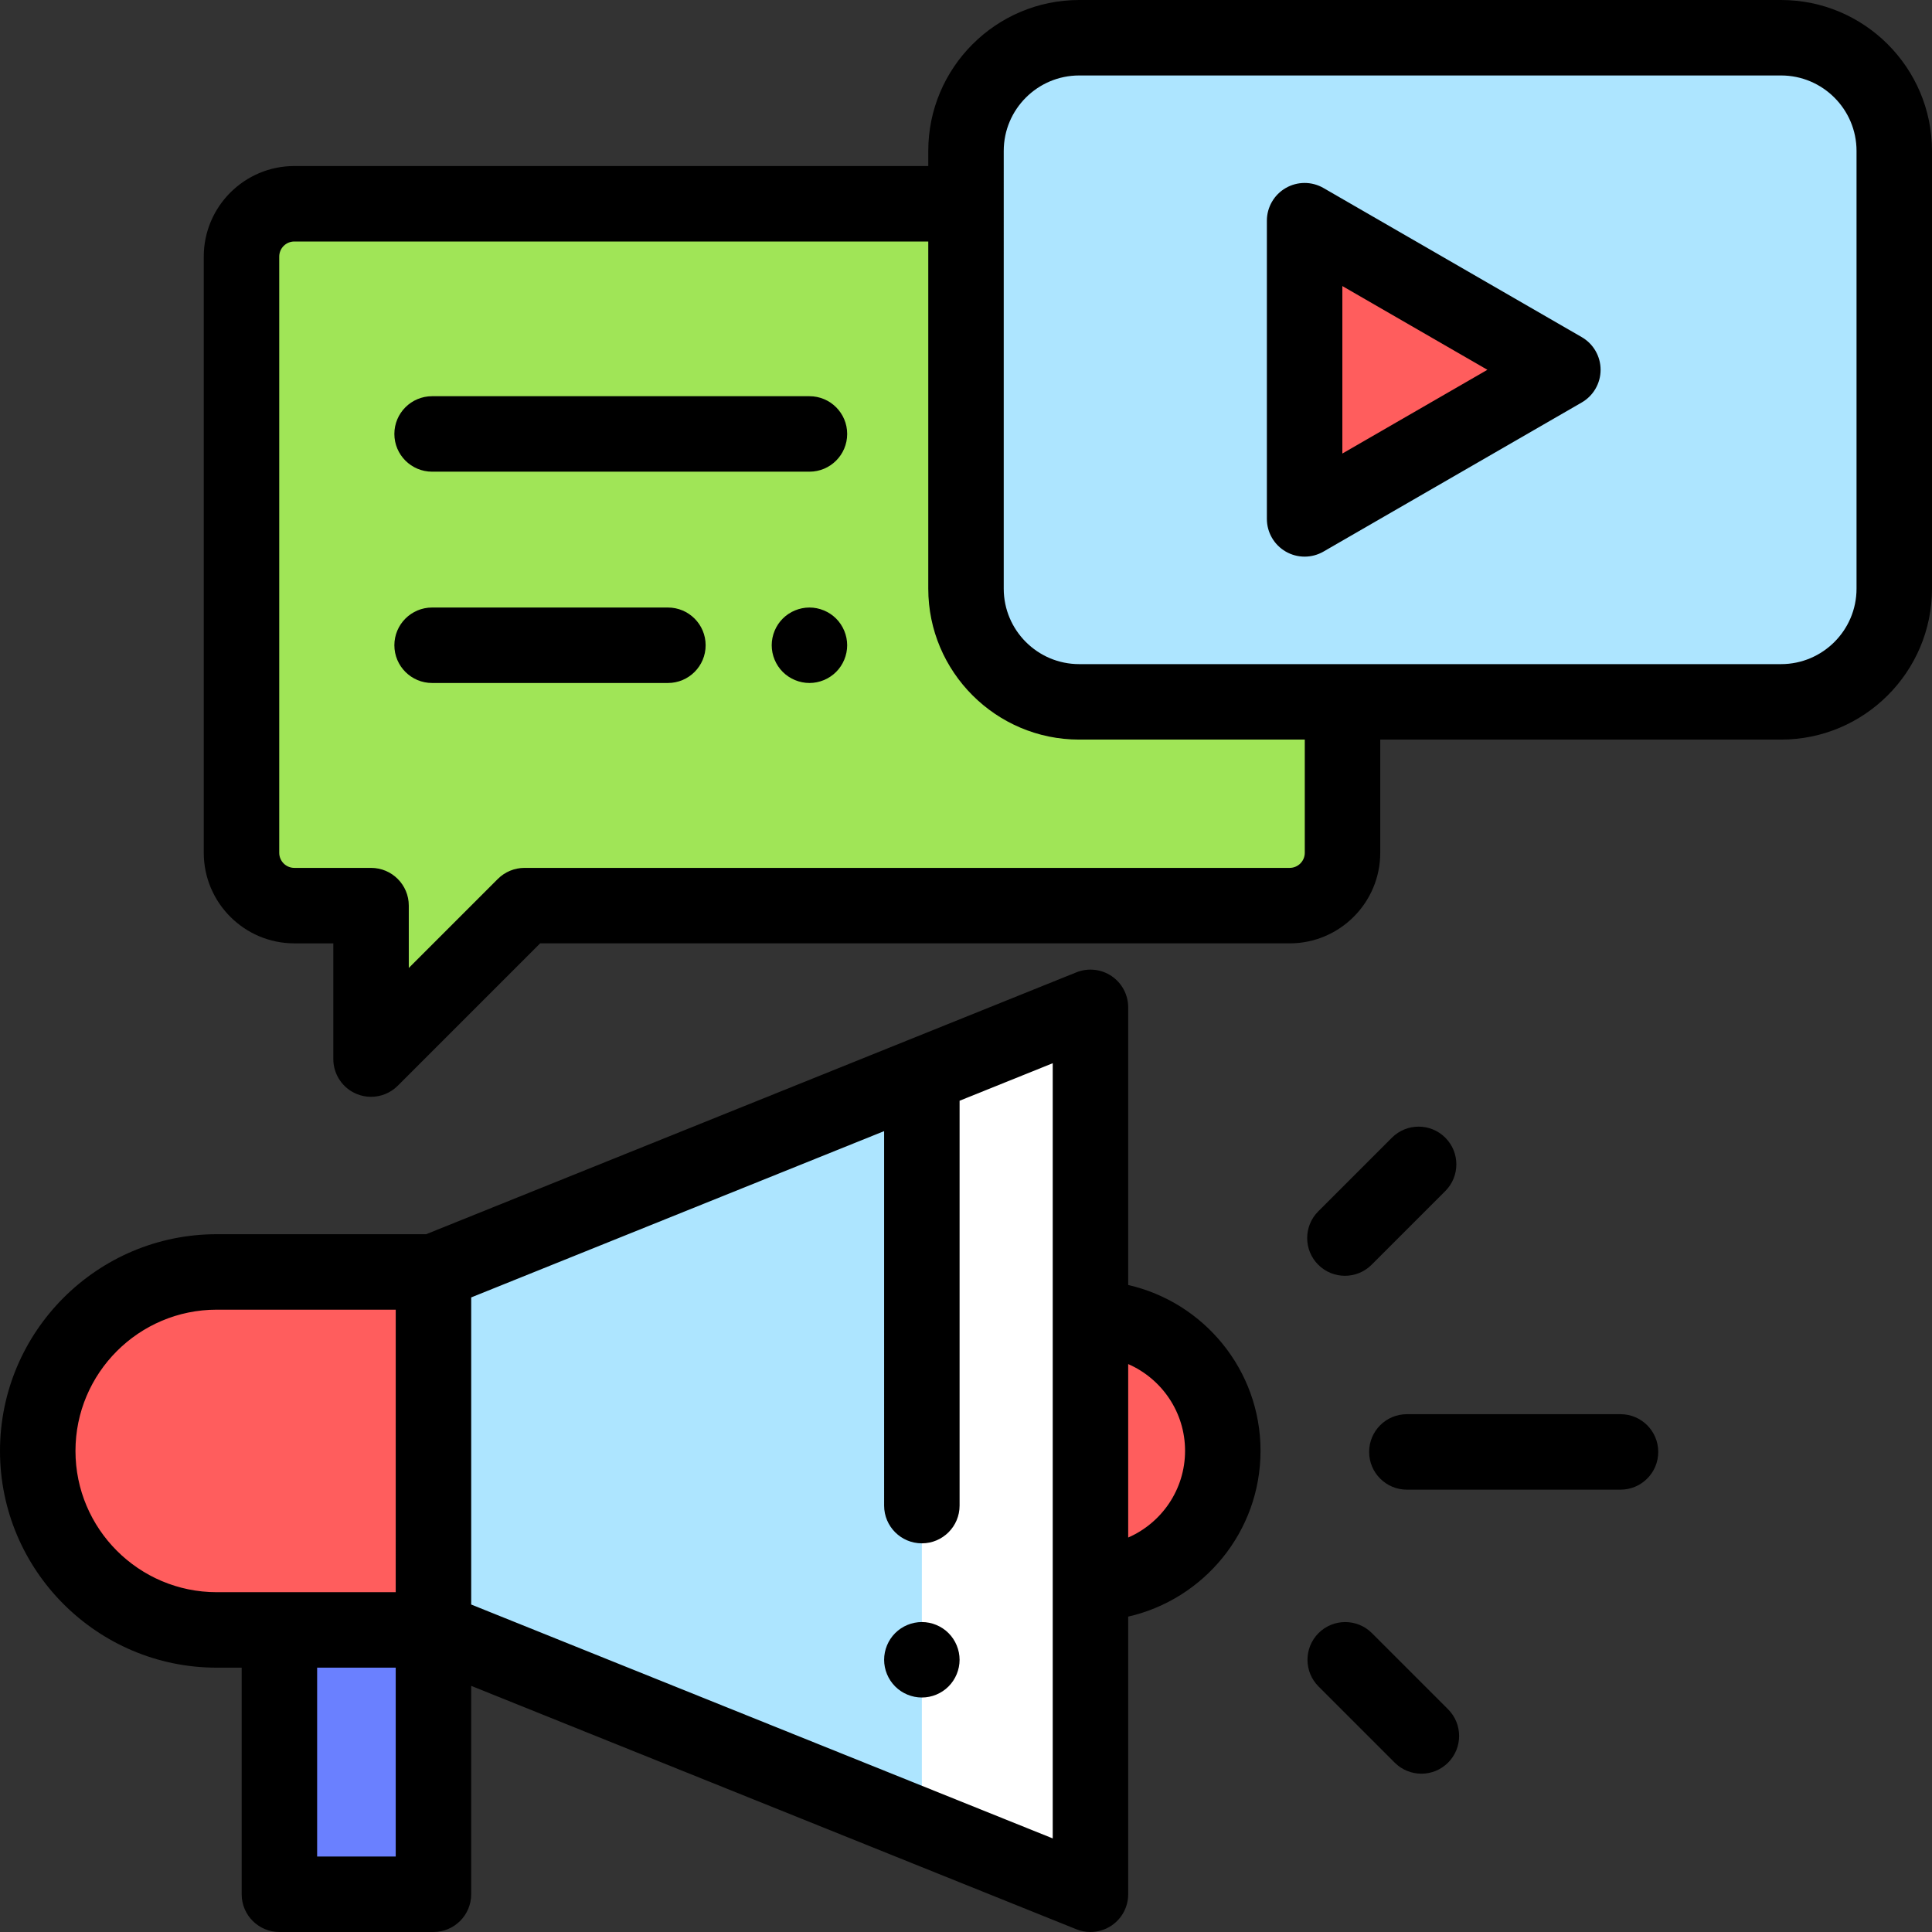
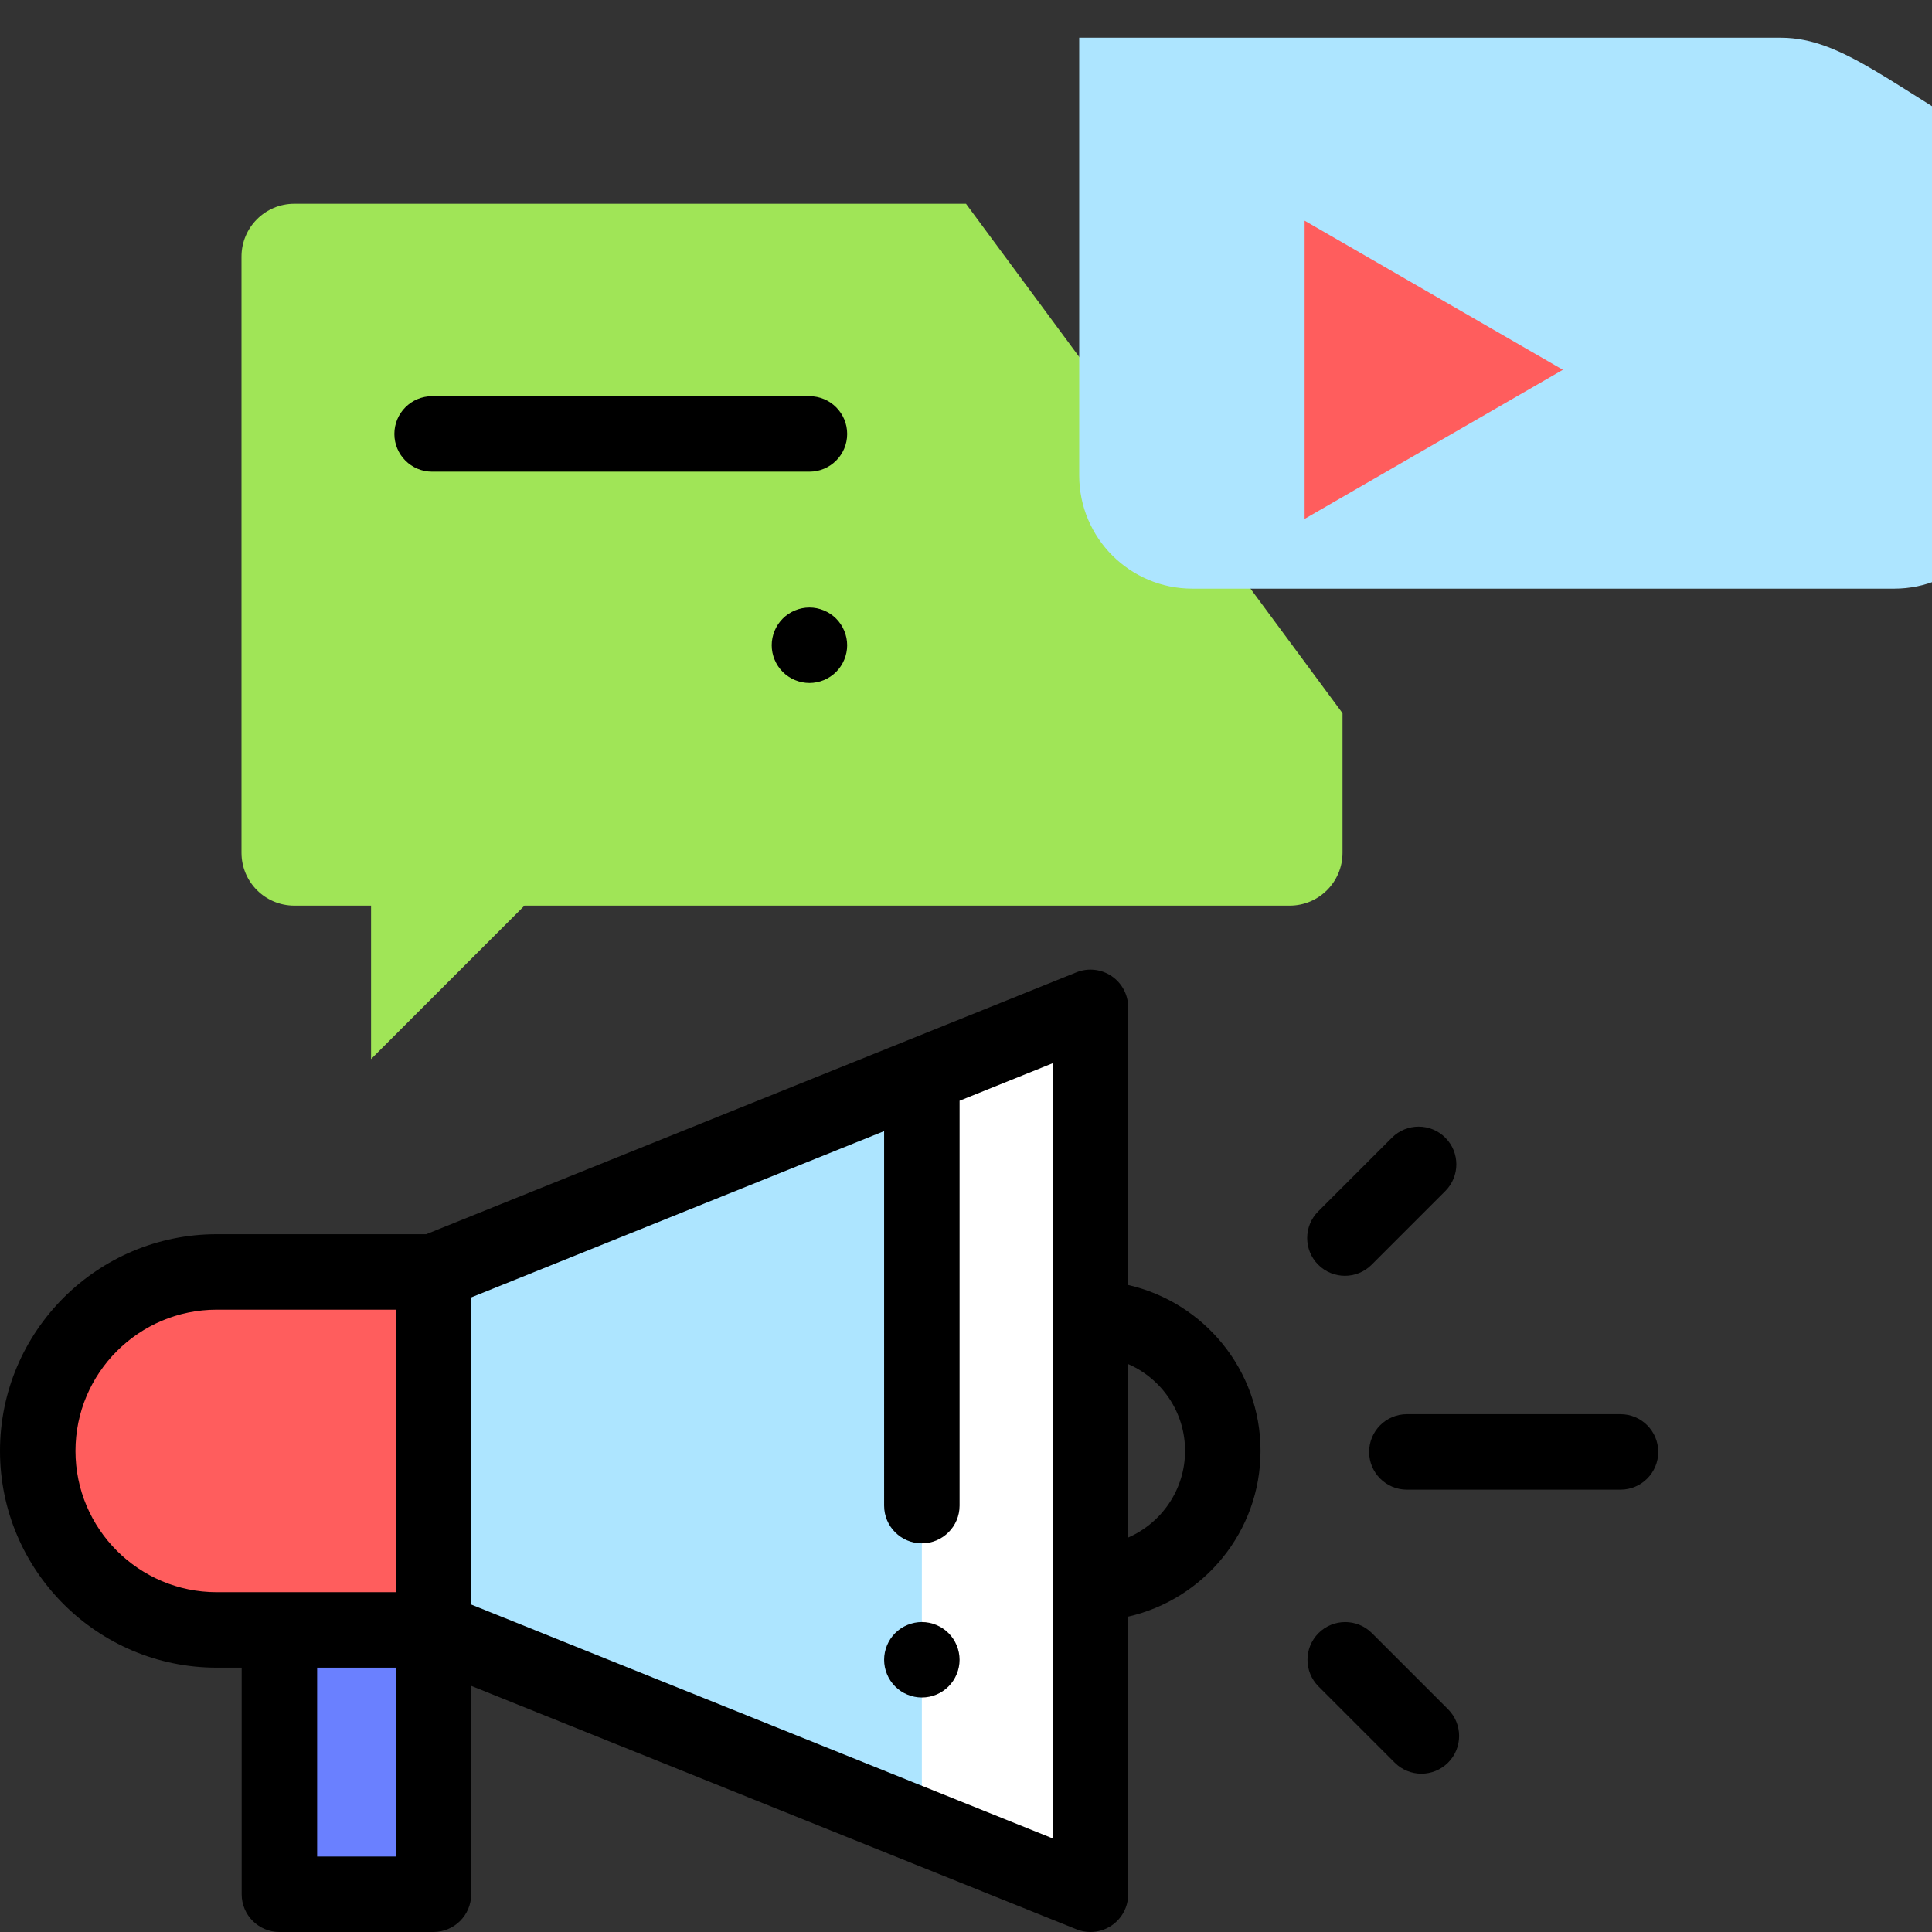
<svg xmlns="http://www.w3.org/2000/svg" id="Capa_1" x="0px" y="0px" viewBox="0 0 512.001 512.001" style="enable-background:new 0 0 512.001 512.001;" xml:space="preserve">
  <rect x="0" y="0" width="512.001" height="512.001" fill="#333333" stroke="none" />
  <g>
-     <path style="fill:#FF5D5D;" d="M288.983,419.551c19.37,0,35.072-15.702,35.072-35.072s-15.702-35.072-35.072-35.072V419.551z" />
    <path style="fill:#FF5D5D;" d="M114.874,431.948H57.436c-26.198,0-47.435-21.238-47.435-47.435l0,0  c0-26.197,21.237-47.435,47.435-47.435h57.438V431.948z" />
  </g>
  <polygon style="fill:#6A80FF;" points="114.869,431.972 114.869,502 74.045,502 74.045,431.948 " />
  <polygon style="fill:#ADE5FF;" points="114.869,431.972 114.874,337.078 288.983,266.957 288.983,502 " />
  <polygon style="fill:#FFFFFF;" points="244.301,484.029 288.983,502 288.983,266.957 244.301,284.953 " />
  <path style="fill:#A0E557;" d="M256.001,54h-178c-7.732,0-14,6.268-14,14v158c0,7.732,6.268,14,14,14h20.333v40.667L139.001,240 h202.78c7.732,0,14-6.268,14-14v-37" />
-   <path style="fill:#ADE5FF;" d="M472.001,10h-186c-16.569,0-30,13.431-30,30v116c0,16.569,13.431,30,30,30h186 c16.569,0,30-13.431,30-30V40C502.001,23.431,488.57,10,472.001,10z" />
+   <path style="fill:#ADE5FF;" d="M472.001,10h-186v116c0,16.569,13.431,30,30,30h186 c16.569,0,30-13.431,30-30V40C502.001,23.431,488.57,10,472.001,10z" />
  <polygon style="fill:#FF5D5D;" points="345.736,58.486 414.176,98 345.736,137.514 " />
  <path d="M244.301,429.859c-2.63,0-5.21,1.07-7.07,2.931c-1.86,1.859-2.93,4.439-2.93,7.069c0,2.641,1.07,5.21,2.93,7.07 c1.86,1.87,4.44,2.93,7.07,2.93s5.21-1.06,7.07-2.93c1.86-1.86,2.93-4.439,2.93-7.07c0-2.63-1.07-5.21-2.93-7.069 C249.511,430.93,246.931,429.859,244.301,429.859z" />
  <path d="M298.983,340.539v-73.582c0-3.322-1.65-6.428-4.403-8.287s-6.25-2.229-9.333-0.989l-172.313,69.397h-55.5 c-31.668,0-57.433,25.765-57.433,57.435s25.765,57.435,57.435,57.435h6.609V502c0,5.522,4.477,10,10,10h40.824 c5.523,0,10-4.478,10-10v-55.228l160.383,64.506c1.203,0.484,2.47,0.723,3.73,0.723c1.968,0,3.922-0.581,5.6-1.714 c2.752-1.859,4.401-4.965,4.401-8.286V428.42c20.054-4.563,35.072-22.525,35.072-43.94S319.037,345.102,298.983,340.539z  M20.001,384.513c0-20.642,16.793-37.435,37.435-37.435h47.438l-0.004,74.869H57.436C36.794,421.947,20.001,405.154,20.001,384.513z  M84.045,492v-50.053h20.824V492H84.045z M278.983,487.199l-154.109-61.983V343.83l109.427-44.07V399c0,5.522,4.477,10,10,10 s10-4.478,10-10V291.705l24.683-9.941v205.435H278.983z M298.983,407.464v-45.97c8.861,3.87,15.072,12.714,15.072,22.985 C314.055,394.75,307.845,403.594,298.983,407.464z" />
  <path d="M429.453,374.775h-56.618c-5.523,0-10,4.478-10,10s4.477,10,10,10h56.618c5.523,0,10-4.478,10-10 S434.976,374.775,429.453,374.775z" />
  <path d="M356.419,338.1c2.559,0,5.119-0.977,7.071-2.929l19.53-19.53c3.905-3.905,3.905-10.237,0-14.143 c-3.905-3.904-10.237-3.904-14.143,0l-19.53,19.53c-3.905,3.905-3.905,10.237,0,14.143C351.301,337.123,353.86,338.1,356.419,338.1z " />
  <path d="M363.571,432.792c-3.905-3.904-10.237-3.904-14.143,0c-3.905,3.905-3.905,10.237,0,14.143l20.184,20.184 c1.953,1.952,4.512,2.929,7.071,2.929s5.119-0.977,7.071-2.929c3.905-3.905,3.905-10.237,0-14.143L363.571,432.792z" />
-   <path d="M472.001,0h-186c-22.056,0-40,17.944-40,40v4h-168c-13.234,0-24,10.767-24,24v158c0,13.233,10.766,24,24,24h10.333v30.667 c0,4.045,2.437,7.691,6.173,9.239c1.237,0.512,2.536,0.761,3.825,0.761c2.602,0,5.16-1.016,7.073-2.929L143.143,250h198.638 c13.234,0,24-10.767,24-24v-30h106.22c22.056,0,40-17.944,40-40V40C512,17.944,494.057,0,472.001,0z M345.781,226 c0,2.206-1.794,4-4,4h-202.78c-2.652,0-5.196,1.054-7.071,2.929l-23.595,23.596V240c0-5.522-4.477-10-10-10H78.001 c-2.206,0-4-1.794-4-4V68c0-2.206,1.794-4,4-4h168v92c0,22.056,17.944,40,40,40h59.78V226z M492.001,156c0,11.028-8.972,20-20,20 h-186c-11.028,0-20-8.972-20-20V40c0-11.028,8.972-20,20-20h186c11.028,0,20,8.972,20,20V156z" />
-   <path d="M419.176,89.34l-68.44-39.514c-3.094-1.787-6.906-1.787-10,0c-3.094,1.786-5,5.088-5,8.66v79.027 c0,3.572,1.906,6.874,5,8.66c1.547,0.894,3.273,1.34,5,1.34s3.453-0.446,5-1.34l68.44-39.514c3.094-1.786,5-5.088,5-8.66 S422.271,91.126,419.176,89.34z M355.736,120.193V75.807L394.176,98L355.736,120.193z" />
  <path d="M214.512,105h-100c-5.523,0-10,4.478-10,10s4.477,10,10,10h100c5.523,0,10-4.478,10-10S220.035,105,214.512,105z" />
  <path d="M214.511,161c-2.63,0-5.21,1.069-7.07,2.93c-1.86,1.86-2.93,4.44-2.93,7.07s1.07,5.21,2.93,7.069 c1.86,1.86,4.44,2.931,7.07,2.931c2.64,0,5.21-1.07,7.07-2.931c1.86-1.859,2.93-4.439,2.93-7.069s-1.07-5.21-2.93-7.07 C219.721,162.069,217.141,161,214.511,161z" />
-   <path d="M177.001,161h-62.489c-5.523,0-10,4.478-10,10s4.477,10,10,10h62.489c5.523,0,10-4.478,10-10S182.524,161,177.001,161z" />
  <g />
  <g />
  <g />
  <g />
  <g />
  <g />
  <g />
  <g />
  <g />
  <g />
  <g />
  <g />
  <g />
  <g />
  <g />
</svg>